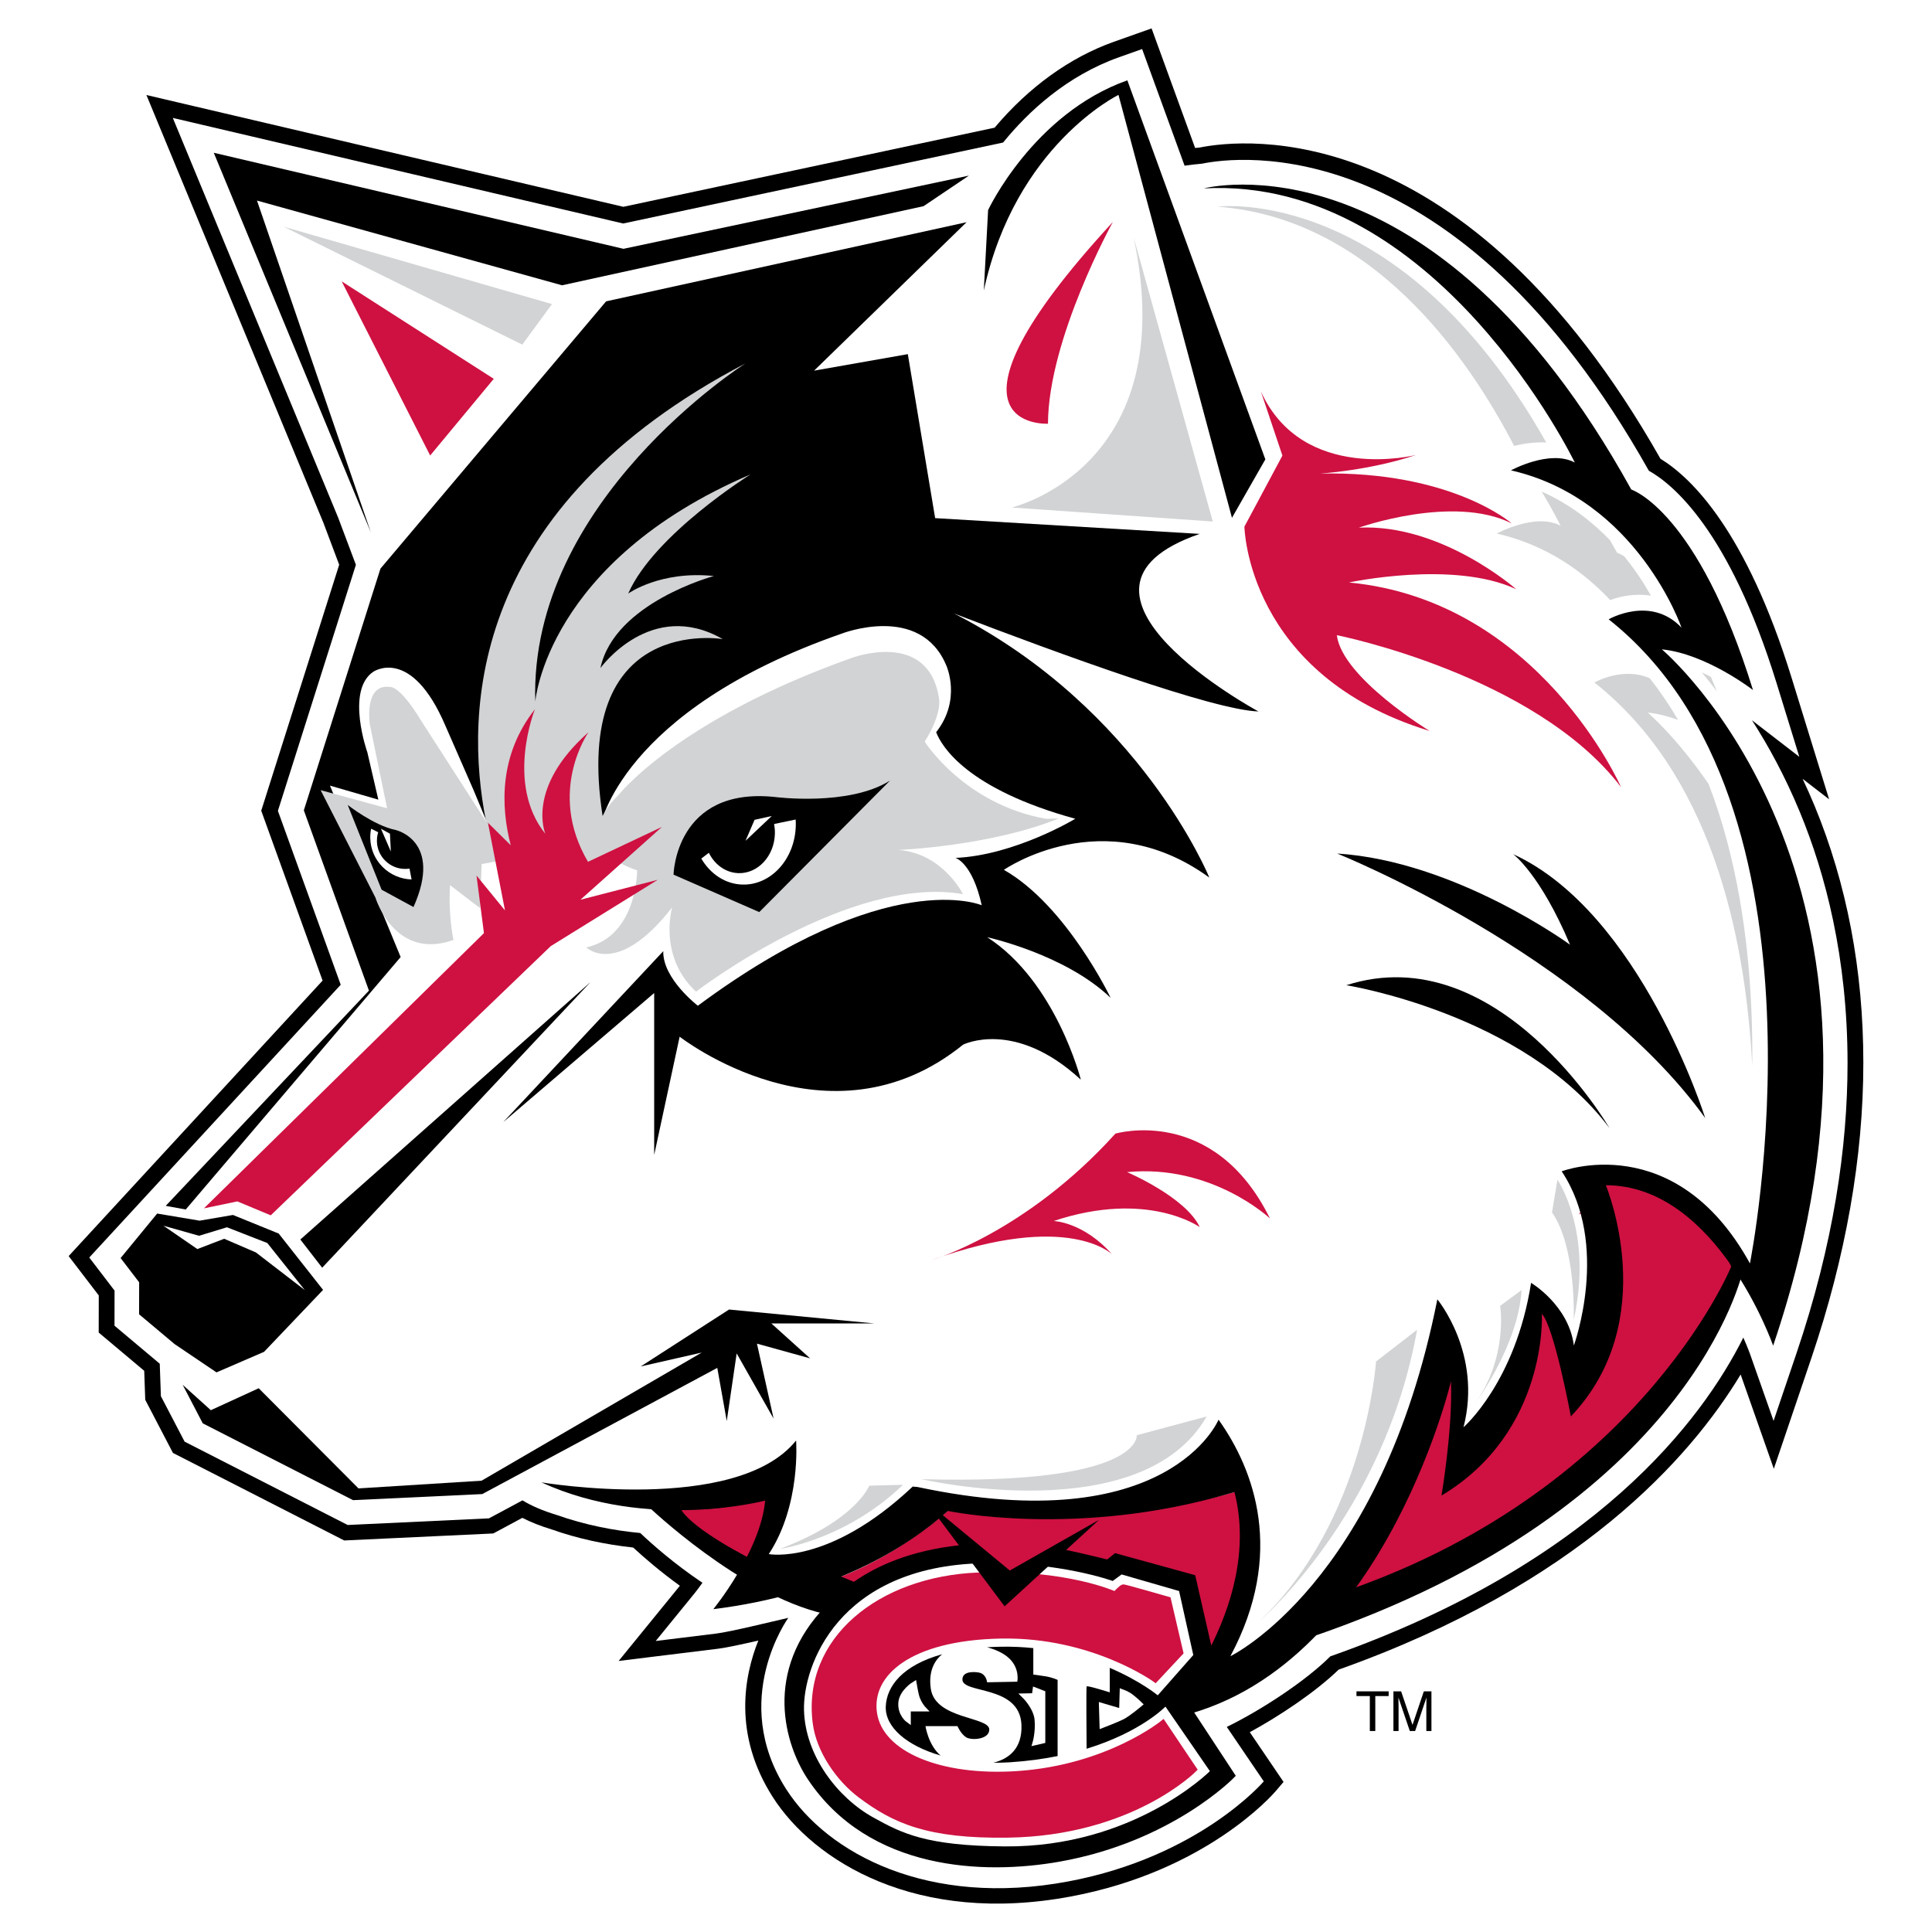
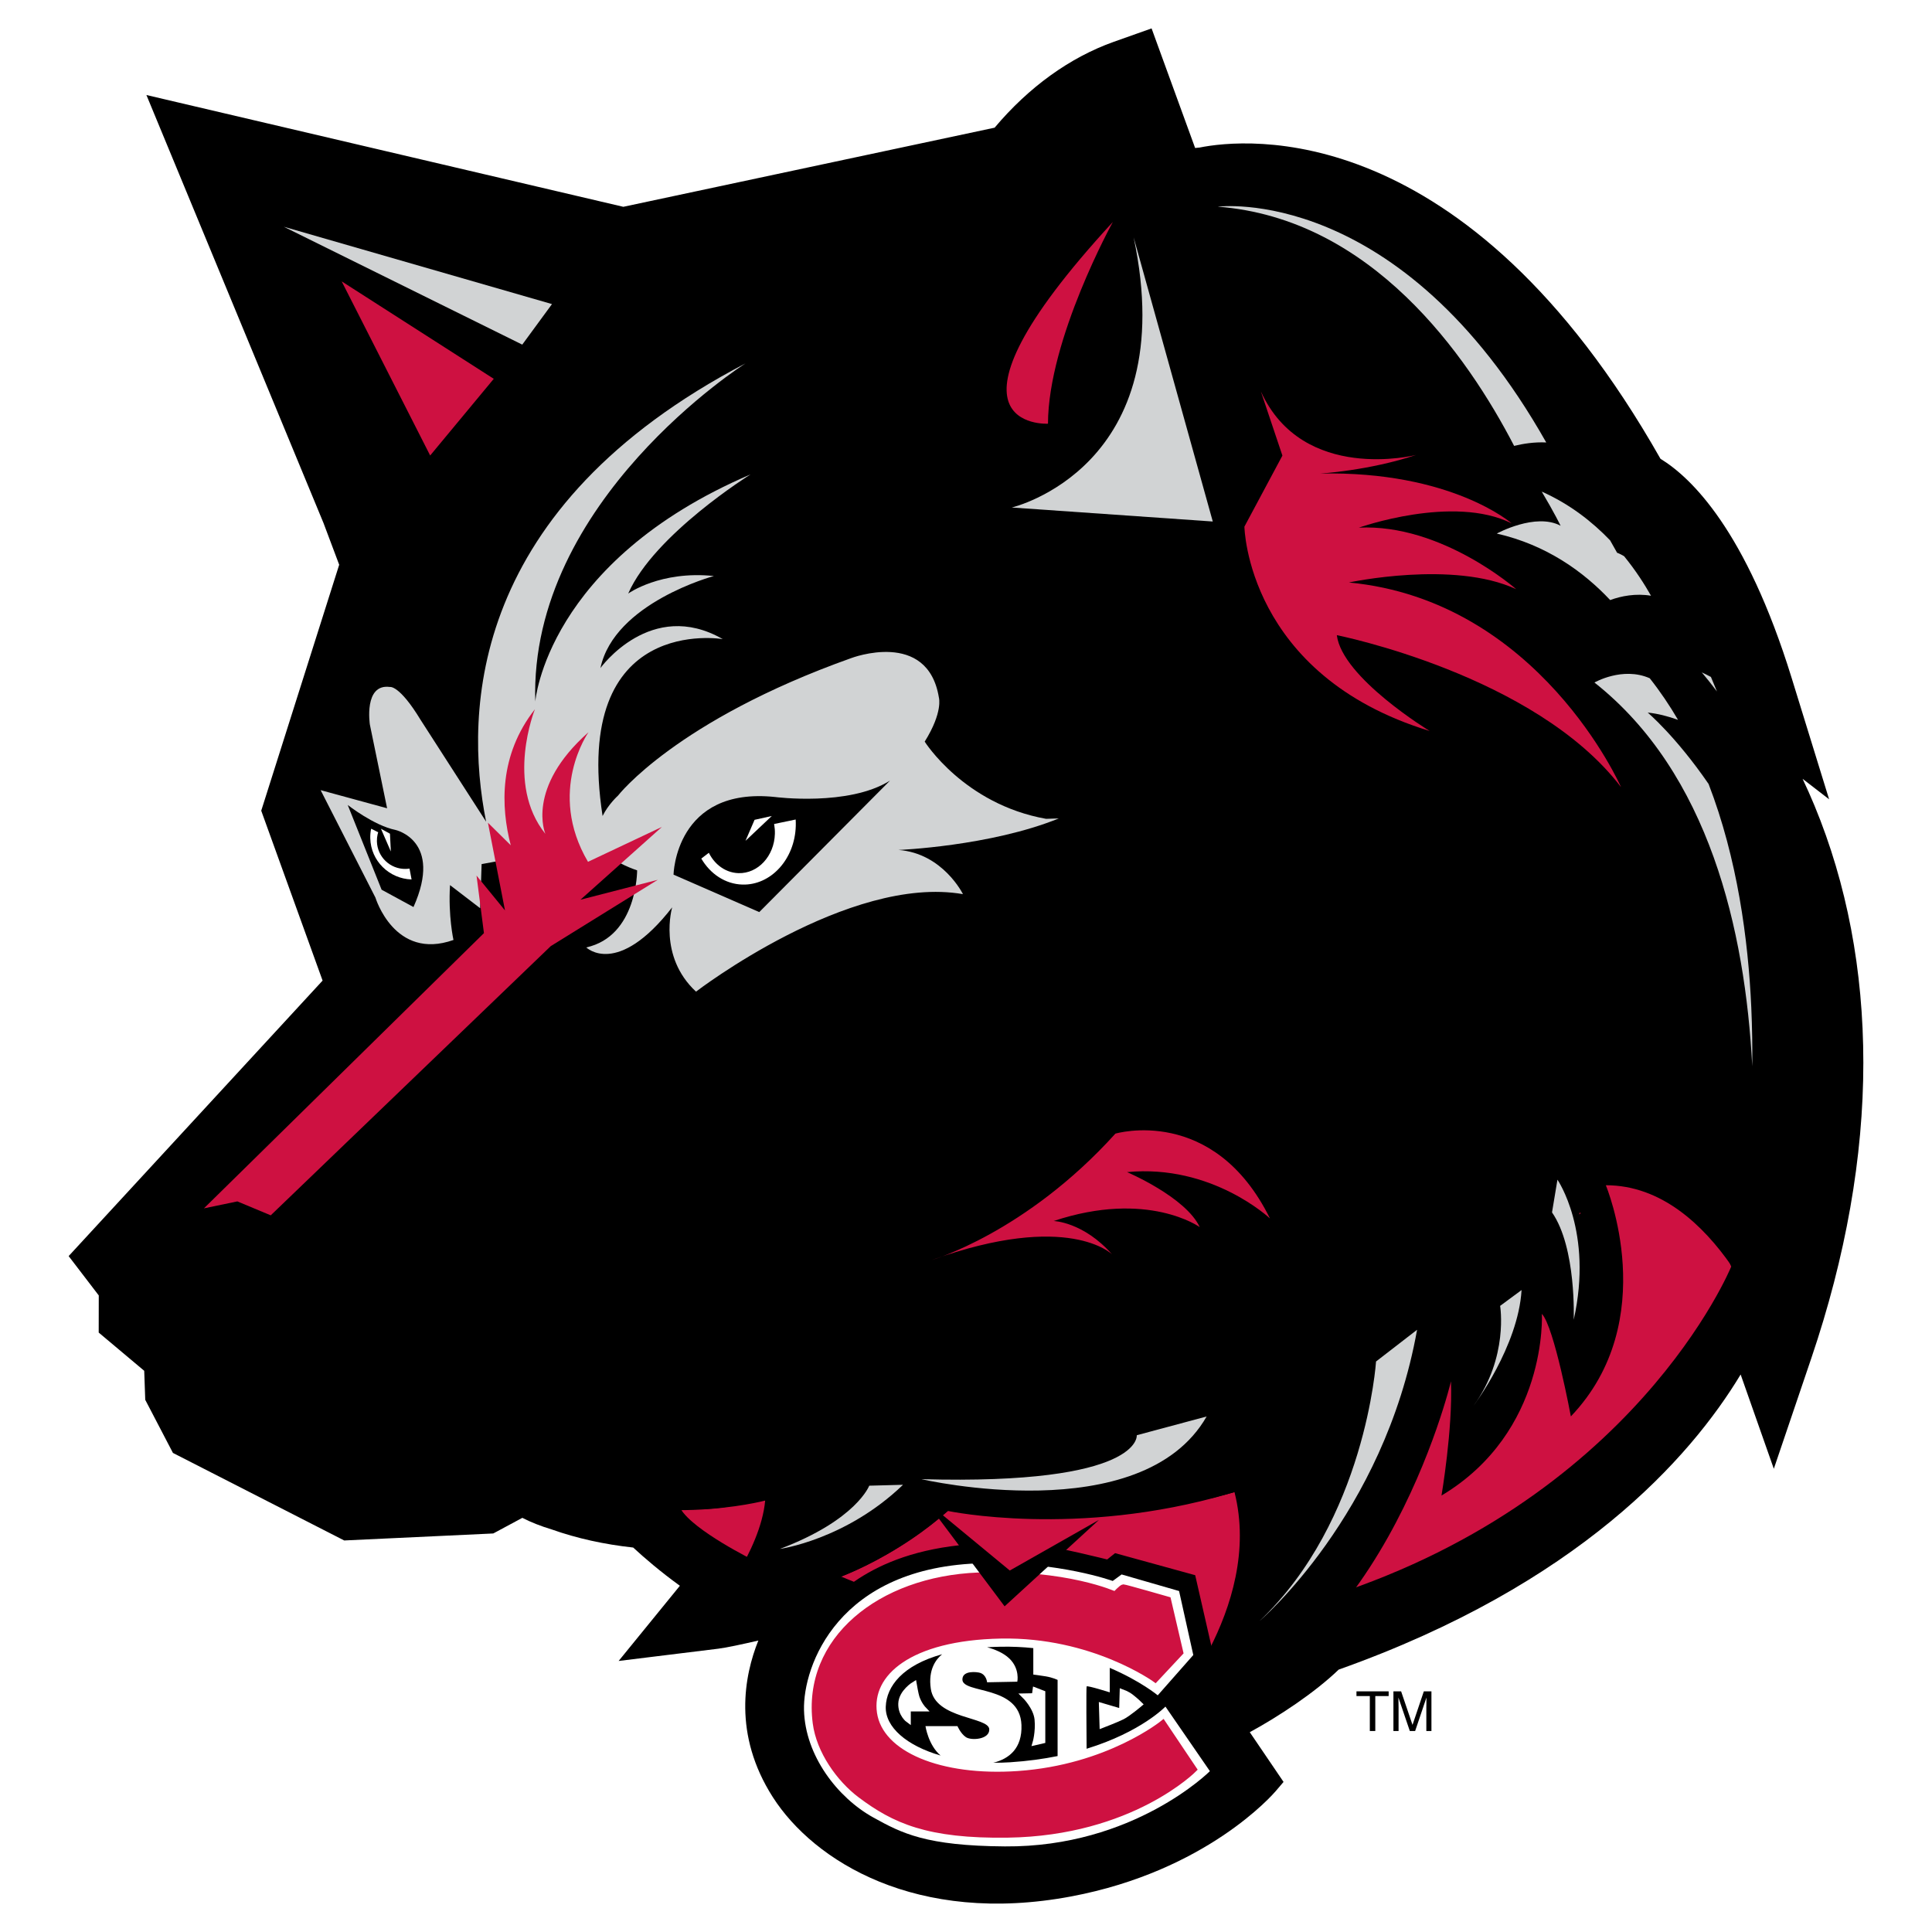
<svg xmlns="http://www.w3.org/2000/svg" version="1.0" id="Layer_1" x="0px" y="0px" width="192.756px" height="192.756px" viewBox="0 0 192.756 192.756" enable-background="new 0 0 192.756 192.756" xml:space="preserve">
  <g>
-     <polygon fill-rule="evenodd" clip-rule="evenodd" fill="#FFFFFF" points="0,0 192.756,0 192.756,192.756 0,192.756 0,0  " />
    <path fill-rule="evenodd" clip-rule="evenodd" d="M181.031,80.372c-0.373-0.902-0.771-1.791-1.186-2.669l2.645,2.041l-1.467-4.75   l-2.279-7.384c-4.534-14.665-9.99-19.949-13.078-21.837C146.2,11.443,124.146,13.824,119.687,14.72   c-0.151,0.014-0.3,0.03-0.449,0.045l-3.81-10.462l-0.534-1.469l-1.474,0.523l-2.29,0.812c-4.396,1.562-8.494,4.527-11.897,8.57   l-37.045,7.894L17.598,10.181l-2.99-0.701l1.174,2.838l1.826,4.413l14.676,35.471c-0.015-0.038,1.101,2.931,1.557,4.143   l-7.616,24.029l-0.162,0.509l0.181,0.502l5.941,16.449L7.747,124.346l-0.898,0.975l0.805,1.051l2.2,2.875l-0.005,2.967   l-0.001,0.736l0.563,0.473l3.978,3.342l0.089,2.537l0.012,0.357l0.165,0.316l2.367,4.539l0.232,0.445l0.448,0.229l16.268,8.314   l0.373,0.191l0.418-0.02l14.097-0.662l0.357-0.018l0.315-0.168l2.583-1.389c0.852,0.438,1.835,0.826,2.936,1.158   c2.504,0.889,5.258,1.494,8.125,1.805c1.13,1.045,2.719,2.41,4.658,3.814c-0.801,0.984-3.635,4.463-3.635,4.463l-2.475,3.039   l3.889-0.479l6.048-0.744c0.841-0.105,2.404-0.445,4.001-0.814c-1.401,3.484-2.564,9.365,1.45,15.631   c4.085,6.377,14.33,12.795,29.757,9.9c13.504-2.535,20.141-10.188,20.417-10.514l0.776-0.912l-0.674-0.994l-2.694-3.967   c2.924-1.594,6.482-3.947,8.871-6.246c23.891-8.492,35.064-21.096,40.102-29.443c0.695,1.977,1.795,5.104,1.795,5.104l1.515,4.303   l1.465-4.32l2.278-6.717c3.442-10.152,5.188-20.068,5.188-29.473C185.907,96.828,184.267,88.195,181.031,80.372L181.031,80.372z" />
-     <path fill-rule="evenodd" clip-rule="evenodd" fill="#FFFFFF" d="M122.396,172.295c3.377-1.645,7.842-4.553,10.332-7.041   c26.501-9.332,37.132-23.664,41.204-31.803c0.427,0.965,0.651,1.59,0.662,1.619l2.355,6.693l2.277-6.717   c3.721-10.973,5.104-20.645,5.104-28.967c0-10.572-2.234-18.96-4.756-25.057c-1.488-3.599-3.16-6.644-4.78-9.161   c1.664,1.284,4.724,3.646,4.724,3.646l-2.279-7.384c-4.718-15.259-10.396-19.854-12.732-21.156   c-19.269-34.282-41.124-31.352-44.584-30.637c-0.625,0.055-1.207,0.123-1.737,0.201l-4.237-11.638l-2.29,0.812   c-5.241,1.862-9.064,5.422-11.58,8.516l-37.906,8.078c-2.015-0.473-44.933-10.534-44.933-10.534l1.826,4.413L33.74,51.648   l1.768,4.702l-7.782,24.548l6.267,17.35L8.906,125.463c0,0,1.991,2.604,2.524,3.301c-0.001,0.908-0.006,3.502-0.006,3.502   l4.515,3.793l0.113,3.236l2.367,4.539l16.268,8.314l14.097-0.662c0,0,1.336-0.719,3.346-1.795c0.899,0.553,2.043,1.043,3.375,1.445   c2.868,1.016,5.723,1.562,8.372,1.812c1.207,1.143,3.407,3.088,6.206,4.965c-0.316,0.447-0.597,0.818-0.812,1.082l-3.849,4.727   l6.048-0.744c1.395-0.174,5.307-1.135,7.178-1.564c0,0-5.919,8.178-0.207,17.096c4.105,6.408,14.153,11.826,28.14,9.201   c13.109-2.461,19.506-9.984,19.506-9.984L122.396,172.295L122.396,172.295z" />
    <path fill-rule="evenodd" clip-rule="evenodd" d="M173.892,126.766c0,0-5.018,23.715-43.43,36.682l4.202-7.166l14.83-9.609   l15.422-17.785l7.232-4.898L173.892,126.766L173.892,126.766z" />
    <path fill-rule="evenodd" clip-rule="evenodd" fill="#CE1141" d="M124.068,148.611c-3.822,1.119-7.62,1.91-11.342,2.434   l-0.991,13.383c4.466,1.182,6.951,1.604,10.376,0.92C125.658,154.314,124.796,151.971,124.068,148.611L124.068,148.611z" />
    <path fill-rule="evenodd" clip-rule="evenodd" fill="#CE1141" d="M159.933,117.916c-0.832,1.107-1.633,2.186-2.421,3.248   l1.693-0.869c2.755,10.027-2.171,17.055-2.171,17.055c-0.564-5.963-3.915-7.754-3.915-7.754c0.034,7.646-7.605,16.178-7.605,16.178   c0.327-4.758,0.165-7.639-0.144-9.383c-0.745,0.777-1.505,1.512-2.274,2.223c-2.535,9.641-7.293,16.467-11.806,21.082   c31.792-9.646,41.432-33.326,41.432-33.326C169.317,117.719,159.933,117.916,159.933,117.916L159.933,117.916z" />
    <path fill-rule="evenodd" clip-rule="evenodd" fill="#CE1141" d="M81.505,158.098c0,0,6.11-1.363,13.134-7.416   c7.471,1.17,16.338,1.227,26.188-1.199l-0.323,11.836c-17.312,1.943-29.945-0.059-38.848-3.131L81.505,158.098L81.505,158.098z" />
    <path fill-rule="evenodd" clip-rule="evenodd" d="M120.656,87.557c0,0-6.841-16.818-25.454-26.34   c10.51,4.03,25.891,9.641,30.352,9.764c0,0-22.301-12.035-5.861-17.715L93.3,51.694l-2.726-16.361l-9.352,1.647l15.213-14.811   l-35.963,7.896L37.958,56.731l-7.644,24.115l6.496,17.99l-20.276,21.473l1.997,0.363l21.442-25.187L32.92,78.381l4.826,1.4   L36.65,75.06c0,0-2.181-6.141,0.579-8.03c0,0,3.788-2.648,7.217,5.395l2.797,6.393l2.852,6.846l2.477,4.929l9.985-7.873   l-2.683-0.221c0,0,1.974-11.559,24.077-19.274c0,0,7.854-3.081,10.463,3.17c0,0,1.555,3.397-1.014,6.657   c0.545,1.406,3.045,5.654,13.881,8.636c0,0-6.023,3.645-11.952,3.905c0,0,1.678,0.468,2.618,4.724c0,0-9.325-4.045-28.323,10.025   c0,0-3.524-2.699-3.449-5.444l-15.973,17.062l15.066-12.887v16.154l2.541-11.797c0,0,14.866,11.641,28.278,0.797   c0,0,5.146-2.609,11.748,3.494c0,0-2.48-9.797-9.341-14.215c0,0,7.78,1.694,12.313,6.049c0,0-4.4-9.217-10.647-12.771   C100.161,86.784,110.079,79.864,120.656,87.557L120.656,87.557z" />
    <path fill-rule="evenodd" clip-rule="evenodd" d="M66.176,94.897c0.069,0.012,0.125,0.021,0.181,0.03   C66.255,94.911,66.176,94.897,66.176,94.897L66.176,94.897z" />
    <path fill-rule="evenodd" clip-rule="evenodd" d="M66.63,94.975c0.045,0.007,0.082,0.014,0.11,0.019   C66.708,94.988,66.671,94.981,66.63,94.975L66.63,94.975z" />
    <path fill-rule="evenodd" clip-rule="evenodd" d="M66.357,94.928c0.085,0.015,0.186,0.032,0.273,0.047   C66.561,94.963,66.471,94.947,66.357,94.928L66.357,94.928z" />
    <path fill-rule="evenodd" clip-rule="evenodd" d="M66.74,94.994C66.84,95.01,66.873,95.016,66.74,94.994L66.74,94.994z" />
    <path fill-rule="evenodd" clip-rule="evenodd" fill="#D1D3D4" d="M89.642,84.8c0,0,9.147-0.368,15.992-3.144l-1.269,0.039   c-8.195-1.465-12.108-7.702-12.108-7.702c1.844-2.95,1.417-4.393,1.417-4.393c-1.118-6.854-8.747-3.941-8.747-3.941   c-17.49,6.229-23.269,13.72-23.269,13.72s-0.957,0.854-1.538,2.033c-3.119-20.243,11.99-17.647,11.99-17.647   c-7.168-4.114-12.204,2.886-12.204,2.886c1.381-6.519,11.319-9.181,11.319-9.181c-5.349-0.558-8.55,1.75-8.55,1.75   c2.589-5.894,12.205-11.888,12.205-11.888c-20.376,8.723-21.476,22.661-21.476,22.661c-0.621-20.062,20.97-33.735,20.97-33.735   C46.929,50.596,46.268,70.813,48.499,81.977l-6.542-10.165c-2.128-3.507-3.061-3.273-3.061-3.273   c-2.63-0.353-1.994,3.753-1.994,3.753l1.719,8.349l-6.632-1.808l5.469,10.723c0,0,1.902,6.315,7.785,4.224   c0,0-0.536-2.395-0.344-5.473l3.005,2.304l0.147-4.4l1.442-0.265c0.813,2.672,1.595,4.244,1.595,4.244l9.789-4.76   c0.604,0.512,1.47,0.991,2.69,1.406c0,0,0.032,6.558-5.076,7.689c0,0,3.091,3.042,8.571-3.999c0,0-1.432,4.87,2.379,8.41   c0,0,15.247-11.707,26.633-9.727C96.076,89.208,94.073,85.134,89.642,84.8L89.642,84.8z" />
    <path fill-rule="evenodd" clip-rule="evenodd" d="M64.633,150.256c0,0,9.176,8.82,17.619,10.754l4.202-2.678l-5.681-2.318   l-5.092-0.26l1.749-7.311l-7.442,1.18L64.633,150.256L64.633,150.256z" />
-     <polygon fill-rule="evenodd" clip-rule="evenodd" points="29.965,123.666 58.916,97.982 32.144,126.48 29.965,123.666  " />
    <polygon fill-rule="evenodd" clip-rule="evenodd" points="18.225,138.162 21.035,140.695 25.809,138.506 35.766,148.498    48.044,147.73 70.013,134.945 63.926,136.33 72.735,130.652 87.27,132.043 76.958,132.041 80.819,135.521 75.522,134.057    77.183,141.537 73.498,135.031 72.508,141.777 71.563,136.473 48.115,149.064 35.223,149.67 20.23,142.008 18.225,138.162  " />
    <path fill-rule="evenodd" clip-rule="evenodd" d="M98.584,20.958c0,0,4.493-9.606,13.892-12.944l13.768,37.818l-3.331,5.83   L111.591,9.469c0,0-10.29,5.006-13.436,19.516L98.584,20.958L98.584,20.958z" />
    <path fill-rule="evenodd" clip-rule="evenodd" fill="#D1D3D4" d="M113.104,23.684l7.895,28.347l-20.057-1.397   C100.942,50.633,117.974,46.659,113.104,23.684L113.104,23.684z" />
    <path fill-rule="evenodd" clip-rule="evenodd" fill="#CE1141" d="M111.03,22.146c0,0-6.451,11.667-6.473,20.128   C104.558,42.274,91.847,42.981,111.03,22.146L111.03,22.146z" />
    <polygon fill-rule="evenodd" clip-rule="evenodd" points="36.998,53.111 21.328,15.242 62.204,24.824 96.671,17.52 92.144,20.569    56.076,28.464 25.64,20.011 36.998,53.111  " />
    <polygon fill-rule="evenodd" clip-rule="evenodd" fill="#CE1141" points="34.089,28.072 42.918,45.445 49.263,37.795    34.089,28.072  " />
    <path fill-rule="evenodd" clip-rule="evenodd" fill="#CE1141" d="M92.96,125.717c0,0,9.379-2.707,18.324-12.615   c0,0,9.809-2.902,15.42,8.463c0,0-5.772-5.445-14.256-4.623c0,0,5.853,2.49,7.251,5.488c0,0-5.185-3.736-14.577-0.609   c0,0,2.958,0.076,5.831,3.33C110.953,125.15,106.631,120.803,92.96,125.717L92.96,125.717z" />
    <path fill-rule="evenodd" clip-rule="evenodd" fill="#CE1141" d="M125.796,39.049l2.15,6.405l-3.791,7.088   c0,0,0.229,14.812,18.478,20.387c0,0-8.738-5.314-9.257-9.558c0,0,19.775,3.924,28.354,15.16c0,0-8.164-18.624-27.15-20.416   c0,0,10.427-2.252,16.69,0.669c0,0-7.436-6.549-15.695-6.14c0,0,9.397-3.342,15.241-0.428c0,0-5.99-5.246-19.112-4.97   c0,0,4.873-0.287,9.569-1.852C141.273,45.395,129.983,48.261,125.796,39.049L125.796,39.049z" />
    <path fill-rule="evenodd" clip-rule="evenodd" d="M134.322,98.295c0,0,17.688,2.812,26.257,14.258   C160.579,112.553,149.476,93.424,134.322,98.295L134.322,98.295z" />
    <polygon fill-rule="evenodd" clip-rule="evenodd" fill="#D1D3D4" points="28.316,22.623 55.072,30.339 52.106,34.383    28.316,22.623  " />
    <path fill-rule="evenodd" clip-rule="evenodd" fill="#D1D3D4" d="M164.391,71.095c1.018,0.101,2.045,0.372,3.026,0.725   c-0.843-1.444-1.779-2.832-2.822-4.15c-2.708-1.196-5.516,0.425-5.516,0.425c11.435,9.037,15.037,24.69,15.745,38.284   c0.02-1.893-0.007-3.863-0.098-5.877c-0.305-6.774-1.392-14.855-4.26-22.286C167.196,73.455,164.391,71.095,164.391,71.095   L164.391,71.095z" />
    <path fill-rule="evenodd" clip-rule="evenodd" fill="#D1D3D4" d="M151.065,44.487c0.854-0.212,2.013-0.403,3.203-0.342   c-14.62-25.877-32.776-23.526-32.776-23.526C136.824,21.795,146.366,35.415,151.065,44.487L151.065,44.487z" />
    <path fill-rule="evenodd" clip-rule="evenodd" fill="#D1D3D4" d="M171.303,68.988c-0.203-0.501-0.403-0.981-0.604-1.447   c-0.291-0.155-0.599-0.309-0.914-0.458C170.261,67.646,170.771,68.282,171.303,68.988L171.303,68.988z" />
    <path fill-rule="evenodd" clip-rule="evenodd" fill="#D1D3D4" d="M160.638,53.908c-1.781-1.856-4.032-3.621-6.819-4.861   c1.238,2.074,1.883,3.407,1.883,3.407c-2.504-1.336-6.368,0.78-6.368,0.78c4.968,1.134,8.659,3.808,11.314,6.635   c1.104-0.411,2.567-0.685,4.074-0.433c-0.664-1.171-1.547-2.549-2.687-3.945c-0.444-0.261-0.697-0.343-0.697-0.343   C161.106,54.725,160.87,54.316,160.638,53.908L160.638,53.908z" />
    <path fill-rule="evenodd" clip-rule="evenodd" d="M133.414,85.157c0,0,24.895,9.992,36.715,26.39c0,0-6.419-20.481-19.161-26.33   c0,0,2.696,1.978,5.675,9.038C156.643,94.255,145.237,85.905,133.414,85.157L133.414,85.157z" />
    <path fill-rule="evenodd" clip-rule="evenodd" fill="#CE1141" d="M67.9,150.531c0,0,5.451,0.521,8.984-1.727   c0,0,0.029,3.908-1.633,6.898C75.252,155.703,69.171,152.709,67.9,150.531L67.9,150.531z" />
    <path fill-rule="evenodd" clip-rule="evenodd" d="M91.061,148.316c-8.38,7.902-14.359,6.736-14.359,6.736   c3.231-4.92,2.724-11.33,2.724-11.33c-5.989,7.443-25.411,4.174-25.411,4.174c10.709,4.902,22.326,1.816,22.326,1.816   c-0.458,5.068-5.173,10.834-5.173,10.834c11.819-1.461,19.207-6.055,23.407-9.797c0,0,12.852,2.717,28.027-1.721l0.563-0.16   c2.945,11.594-7.248,22.738-7.248,22.738c21.671-3.529,28.847-33.791,28.847-33.791c0.187,4.766-0.946,11.398-0.946,11.398   c10.646-6.371,10.016-18.129,10.016-18.129c1.233,1.303,2.891,10.232,2.891,10.232c9.147-9.586,3.489-23.064,3.489-23.064   c11.105-0.012,16.693,16.006,16.693,16.006c15.881-46.838-11.102-69.472-11.102-69.472c4.429,0.44,9.091,4.059,9.091,4.059   c-5.538-17.92-12.143-20.005-12.143-20.005c-19.946-36.081-42.641-30.043-42.641-30.043c23.194-1.264,37.006,27.35,37.006,27.35   c-2.502-1.335-6.368,0.78-6.368,0.78c12.611,2.884,17.018,15.696,17.018,15.696c-3.082-3.26-7.272-0.833-7.272-0.833   c23.287,18.407,14.096,64.261,14.096,64.261c-7.453-13.529-18.781-9.188-18.781-9.188c4.875,7.324,1.215,17.377,1.215,17.377   c-0.522-4.035-4.27-6.25-4.27-6.25c-1.541,9.898-6.74,14.408-6.74,14.408c1.896-7.35-2.611-12.762-2.611-12.762   c-5.646,28.398-20.649,35.604-20.649,35.604c5.472-10.229,2.406-18.57-1.18-23.598c0,0-4.958,12.047-30.03,6.717L91.061,148.316   L91.061,148.316z" />
    <path fill-rule="evenodd" clip-rule="evenodd" fill="#D1D3D4" d="M125.653,161.738c0,0,12.428-10.586,15.729-29.066l-4.094,3.164   C137.289,135.836,136.248,151.709,125.653,161.738L125.653,161.738z" />
    <path fill-rule="evenodd" clip-rule="evenodd" fill="#D1D3D4" d="M147.03,140.232c0,0,4.442-5.887,4.777-11.523l-2.139,1.578   C149.669,130.287,150.531,135.41,147.03,140.232L147.03,140.232z" />
    <path fill-rule="evenodd" clip-rule="evenodd" fill="#D1D3D4" d="M155.387,117.699c0,0,3.592,5.197,1.622,13.975   c0,0,0.286-7.184-2.164-10.713L155.387,117.699L155.387,117.699z" />
    <path fill-rule="evenodd" clip-rule="evenodd" fill="#D1D3D4" d="M77.81,154.537c0,0,6.579-0.91,12.286-6.4l-3.372,0.09   C86.723,148.227,85.445,151.65,77.81,154.537L77.81,154.537z" />
    <path fill-rule="evenodd" clip-rule="evenodd" fill="#D1D3D4" d="M91.931,147.578c0,0,21.952,5.096,28.456-6.256l-6.971,1.871   C113.416,143.193,114.007,148.184,91.931,147.578L91.931,147.578z" />
    <path fill-rule="evenodd" clip-rule="evenodd" d="M34.692,80.312c0,0,2.612,2.053,4.759,2.49c0,0,4.774,1.042,1.803,7.694   l-3.181-1.729L34.692,80.312L34.692,80.312z" />
    <path fill-rule="evenodd" clip-rule="evenodd" fill="#FFFFFF" d="M41.062,87.742c-2.24-0.065-4.067-1.858-4.12-4.105   c-0.009-0.329,0.021-0.65,0.086-0.957l3.4,1.713L41.062,87.742L41.062,87.742z" />
    <path fill-rule="evenodd" clip-rule="evenodd" d="M41.436,86.504c-0.294,0.114-0.611,0.18-0.943,0.188   c-1.559,0.038-2.852-1.194-2.889-2.752c-0.01-0.48,0.098-0.938,0.3-1.337l3.257,1.614L41.436,86.504L41.436,86.504z" />
    <polygon fill-rule="evenodd" clip-rule="evenodd" fill="#FFFFFF" points="38.995,84.953 38.01,82.687 38.906,83.179 38.995,84.953     " />
    <path fill-rule="evenodd" clip-rule="evenodd" d="M67.198,87.264c0,0,0.176-8.795,10.128-7.747c0,0,7.341,0.961,11.472-1.637   L75.752,90.999L67.198,87.264L67.198,87.264z" />
    <path fill-rule="evenodd" clip-rule="evenodd" fill="#FFFFFF" d="M79.385,81.763c0.011,0.209,0.017,0.422,0.01,0.639   c-0.09,3.31-2.473,5.929-5.32,5.852c-1.717-0.047-3.211-1.065-4.107-2.595l3.491-2.664L79.385,81.763L79.385,81.763z" />
    <path fill-rule="evenodd" clip-rule="evenodd" d="M77.001,81.413c0.215,0.54,0.327,1.145,0.31,1.779   c-0.062,2.219-1.686,3.974-3.628,3.922c-1.458-0.041-2.68-1.087-3.174-2.544l2.696-2.125L77.001,81.413L77.001,81.413z" />
    <polygon fill-rule="evenodd" clip-rule="evenodd" fill="#FFFFFF" points="74.378,83.889 75.283,81.794 77.001,81.413    74.378,83.889  " />
-     <path fill-rule="evenodd" clip-rule="evenodd" fill="#CE1141" d="M66.045,82.499l-7.38,3.484   c-4.136-7.019,0.052-12.931,0.052-12.931c-6.296,5.558-4.306,10.14-4.306,10.14c-4.028-5-1.042-12.432-1.042-12.432   c-3.602,4.585-3.409,9.72-2.411,13.572l-2.277-2.25l1.701,8.75l-2.84-3.475l0.741,5.741l-27.937,27.459l3.333-0.693l3.333,1.389   l27.937-26.858l10.677-6.617l-7.713,1.987L66.045,82.499L66.045,82.499z" />
+     <path fill-rule="evenodd" clip-rule="evenodd" fill="#CE1141" d="M66.045,82.499l-7.38,3.484   c-4.136-7.019,0.052-12.931,0.052-12.931c-6.296,5.558-4.306,10.14-4.306,10.14c-4.028-5-1.042-12.432-1.042-12.432   c-3.602,4.585-3.409,9.72-2.411,13.572l-2.277-2.25l1.701,8.75l-2.84-3.475l0.741,5.741l-27.937,27.459l3.333-0.693l3.333,1.389   l27.937-26.858l10.677-6.617l-7.713,1.987L66.045,82.499z" />
    <path fill-rule="evenodd" clip-rule="evenodd" d="M27.808,123.074l-4.566-1.857l-3.328,0.57l-4.234-0.711l-3.647,4.441l1.85,2.418   l-0.006,3.191l3.541,2.973l4.182,2.824l4.746-2.051l5.887-6.18L27.808,123.074L27.808,123.074z M25.533,124.957l-3.167-1.365   l-2.676,1.027l-3.389-2.33l3.558,1.004l2.784-0.848l4.028,1.572l3.734,4.691L25.533,124.957L25.533,124.957z" />
    <path fill-rule="evenodd" clip-rule="evenodd" stroke="#000000" stroke-width="0.5" stroke-miterlimit="2.613" d="   M117.695,169.104l5.281,8.039c0,0-6.148,6.385-17.341,8.355c-7.455,1.312-18.813,0.906-24.83-8.119   c-2.207-3.311-4.492-10.562,1.813-17.025c2.335-2.395,7.658-7.031,20.651-5.992c1.971,0.158,7.252,1.498,7.252,1.498l0.788-0.629   l7.725,2.127l1.892,8.277L117.695,169.104L117.695,169.104z" />
    <path fill-rule="evenodd" clip-rule="evenodd" fill="#FFFFFF" d="M116.276,170.266c0,0-2.414,2.535-7.865,4.207   c-0.012-1.334-0.048-6.115,0.003-6.217c0.059-0.119,2.306,0.59,2.306,0.59v-2.443c3.068,1.307,4.788,2.74,4.788,2.74l3.547-4.021   l-1.418-6.385l-5.734-1.654l-0.888,0.65c0,0-5.313-1.928-12.887-1.773c-14.563,0.295-18.026,10.314-17.913,14.66   c0.118,4.553,3.35,8.73,6.897,10.701c2.872,1.596,5.281,2.838,13.144,2.896c12.867,0.098,20.455-7.508,20.455-7.508   L116.276,170.266L116.276,170.266z M88.373,170.266c0.074-2.029,1.692-4.131,5.624-5.221c-0.596,0.484-1.415,1.52-1.13,3.447   c0.449,3.041,5.784,2.773,5.833,4.039c0.039,1.025-1.793,1.143-2.325,0.789c-0.532-0.355-0.848-1.104-0.848-1.104h-3.192   c0,0,0.276,1.891,1.509,2.934C90.469,174.174,88.299,172.316,88.373,170.266L88.373,170.266z M99.104,175.869   c1.579-0.389,2.896-1.439,2.807-3.771c-0.155-4.027-5.892-3.074-5.892-4.533c0-0.945,1.471-0.754,1.753-0.668   c0.65,0.195,0.71,0.945,0.71,0.945l3.015-0.059c0,0,0.276-1.279-0.788-2.307c-0.618-0.598-1.523-0.939-2.226-1.129   c0.437-0.025,0.889-0.045,1.358-0.053c1.136-0.021,2.22,0.031,3.252,0.139v2.639c0,0,0.713,0.09,1.241,0.178   c0.709,0.119,1.183,0.355,1.183,0.355v7.598c-1.423,0.287-2.996,0.506-4.729,0.619C100.216,175.859,99.654,175.873,99.104,175.869   L99.104,175.869z" />
    <path fill-rule="evenodd" clip-rule="evenodd" fill="#FFFFFF" stroke="#FFFFFF" stroke-width="0.5" stroke-miterlimit="2.613" d="   M91.211,168.02c0,0-1.301,0.787-1.34,1.949c-0.037,1.09,0.749,1.656,0.749,1.656v-1.123h1.537c0,0-0.434-0.453-0.67-1.164   C91.386,169.037,91.211,168.02,91.211,168.02L91.211,168.02z" />
    <path fill-rule="evenodd" clip-rule="evenodd" fill="#FFFFFF" stroke="#FFFFFF" stroke-width="0.5" stroke-miterlimit="2.613" d="   M111.902,170.738l-2.011-0.592l0.06,2.01c0,0,1.438-0.551,2.029-0.846c0.592-0.297,1.754-1.281,1.754-1.281   s-0.374-0.375-0.887-0.77c-0.378-0.291-0.887-0.473-0.887-0.473L111.902,170.738L111.902,170.738z" />
    <path fill-rule="evenodd" clip-rule="evenodd" fill="#FFFFFF" stroke="#FFFFFF" stroke-width="0.5" stroke-miterlimit="2.613" d="   M103.192,169.182l-0.985,0.02c0,0,1.146,1.123,1.261,2.346c0.118,1.26-0.197,2.324-0.197,2.324l0.769-0.178v-4.787l-0.769-0.297   L103.192,169.182L103.192,169.182z" />
    <path fill-rule="evenodd" clip-rule="evenodd" fill="#CE1141" stroke="#CE1141" stroke-width="0.5" stroke-miterlimit="2.613" d="   M116.572,159.564l1.241,5.32l-2.542,2.721c0,0-6.259-4.555-15.43-4.375c-9.104,0.178-13.161,3.754-12.592,7.686   c0.591,4.078,6.562,6.562,14.307,6.029c9.043-0.621,14.483-5.084,14.483-5.084l3.134,4.67c0,0-6.254,6.379-18.623,6.562   c-8,0.117-11.352-1.436-14.72-3.961c-2.128-1.596-4.13-4.418-4.493-7.213c-1.083-8.336,6.438-14.387,16.257-14.779   c8.803-0.352,13.657,1.893,13.657,1.893s0.65-0.711,0.827-0.711C112.257,158.322,116.572,159.564,116.572,159.564L116.572,159.564z   " />
    <polygon fill-rule="evenodd" clip-rule="evenodd" fill="#CE1141" points="96.303,153.592 100.44,158.387 106.744,153.461    96.303,153.592  " />
    <polygon fill-rule="evenodd" clip-rule="evenodd" points="92.373,149.775 100.747,156.691 109.64,151.643 100.229,160.264    92.373,149.775  " />
    <polygon fill-rule="evenodd" clip-rule="evenodd" points="135.335,168.746 138.546,168.746 138.546,169.217 137.213,169.217    137.213,172.703 136.668,172.703 136.668,169.217 135.335,169.217 135.335,168.746  " />
    <path fill-rule="evenodd" clip-rule="evenodd" d="M139.022,172.703v-3.957h0.768l1.137,3.346l1.129-3.346h0.759v3.957h-0.509   v-2.336c0-0.08,0.002-0.215,0.006-0.402c0.003-0.186,0.005-0.385,0.005-0.6l-1.128,3.338h-0.531l-1.137-3.338v0.121   c0,0.098,0.003,0.244,0.007,0.443c0.005,0.199,0.007,0.344,0.007,0.438v2.336H139.022L139.022,172.703z" />
  </g>
</svg>